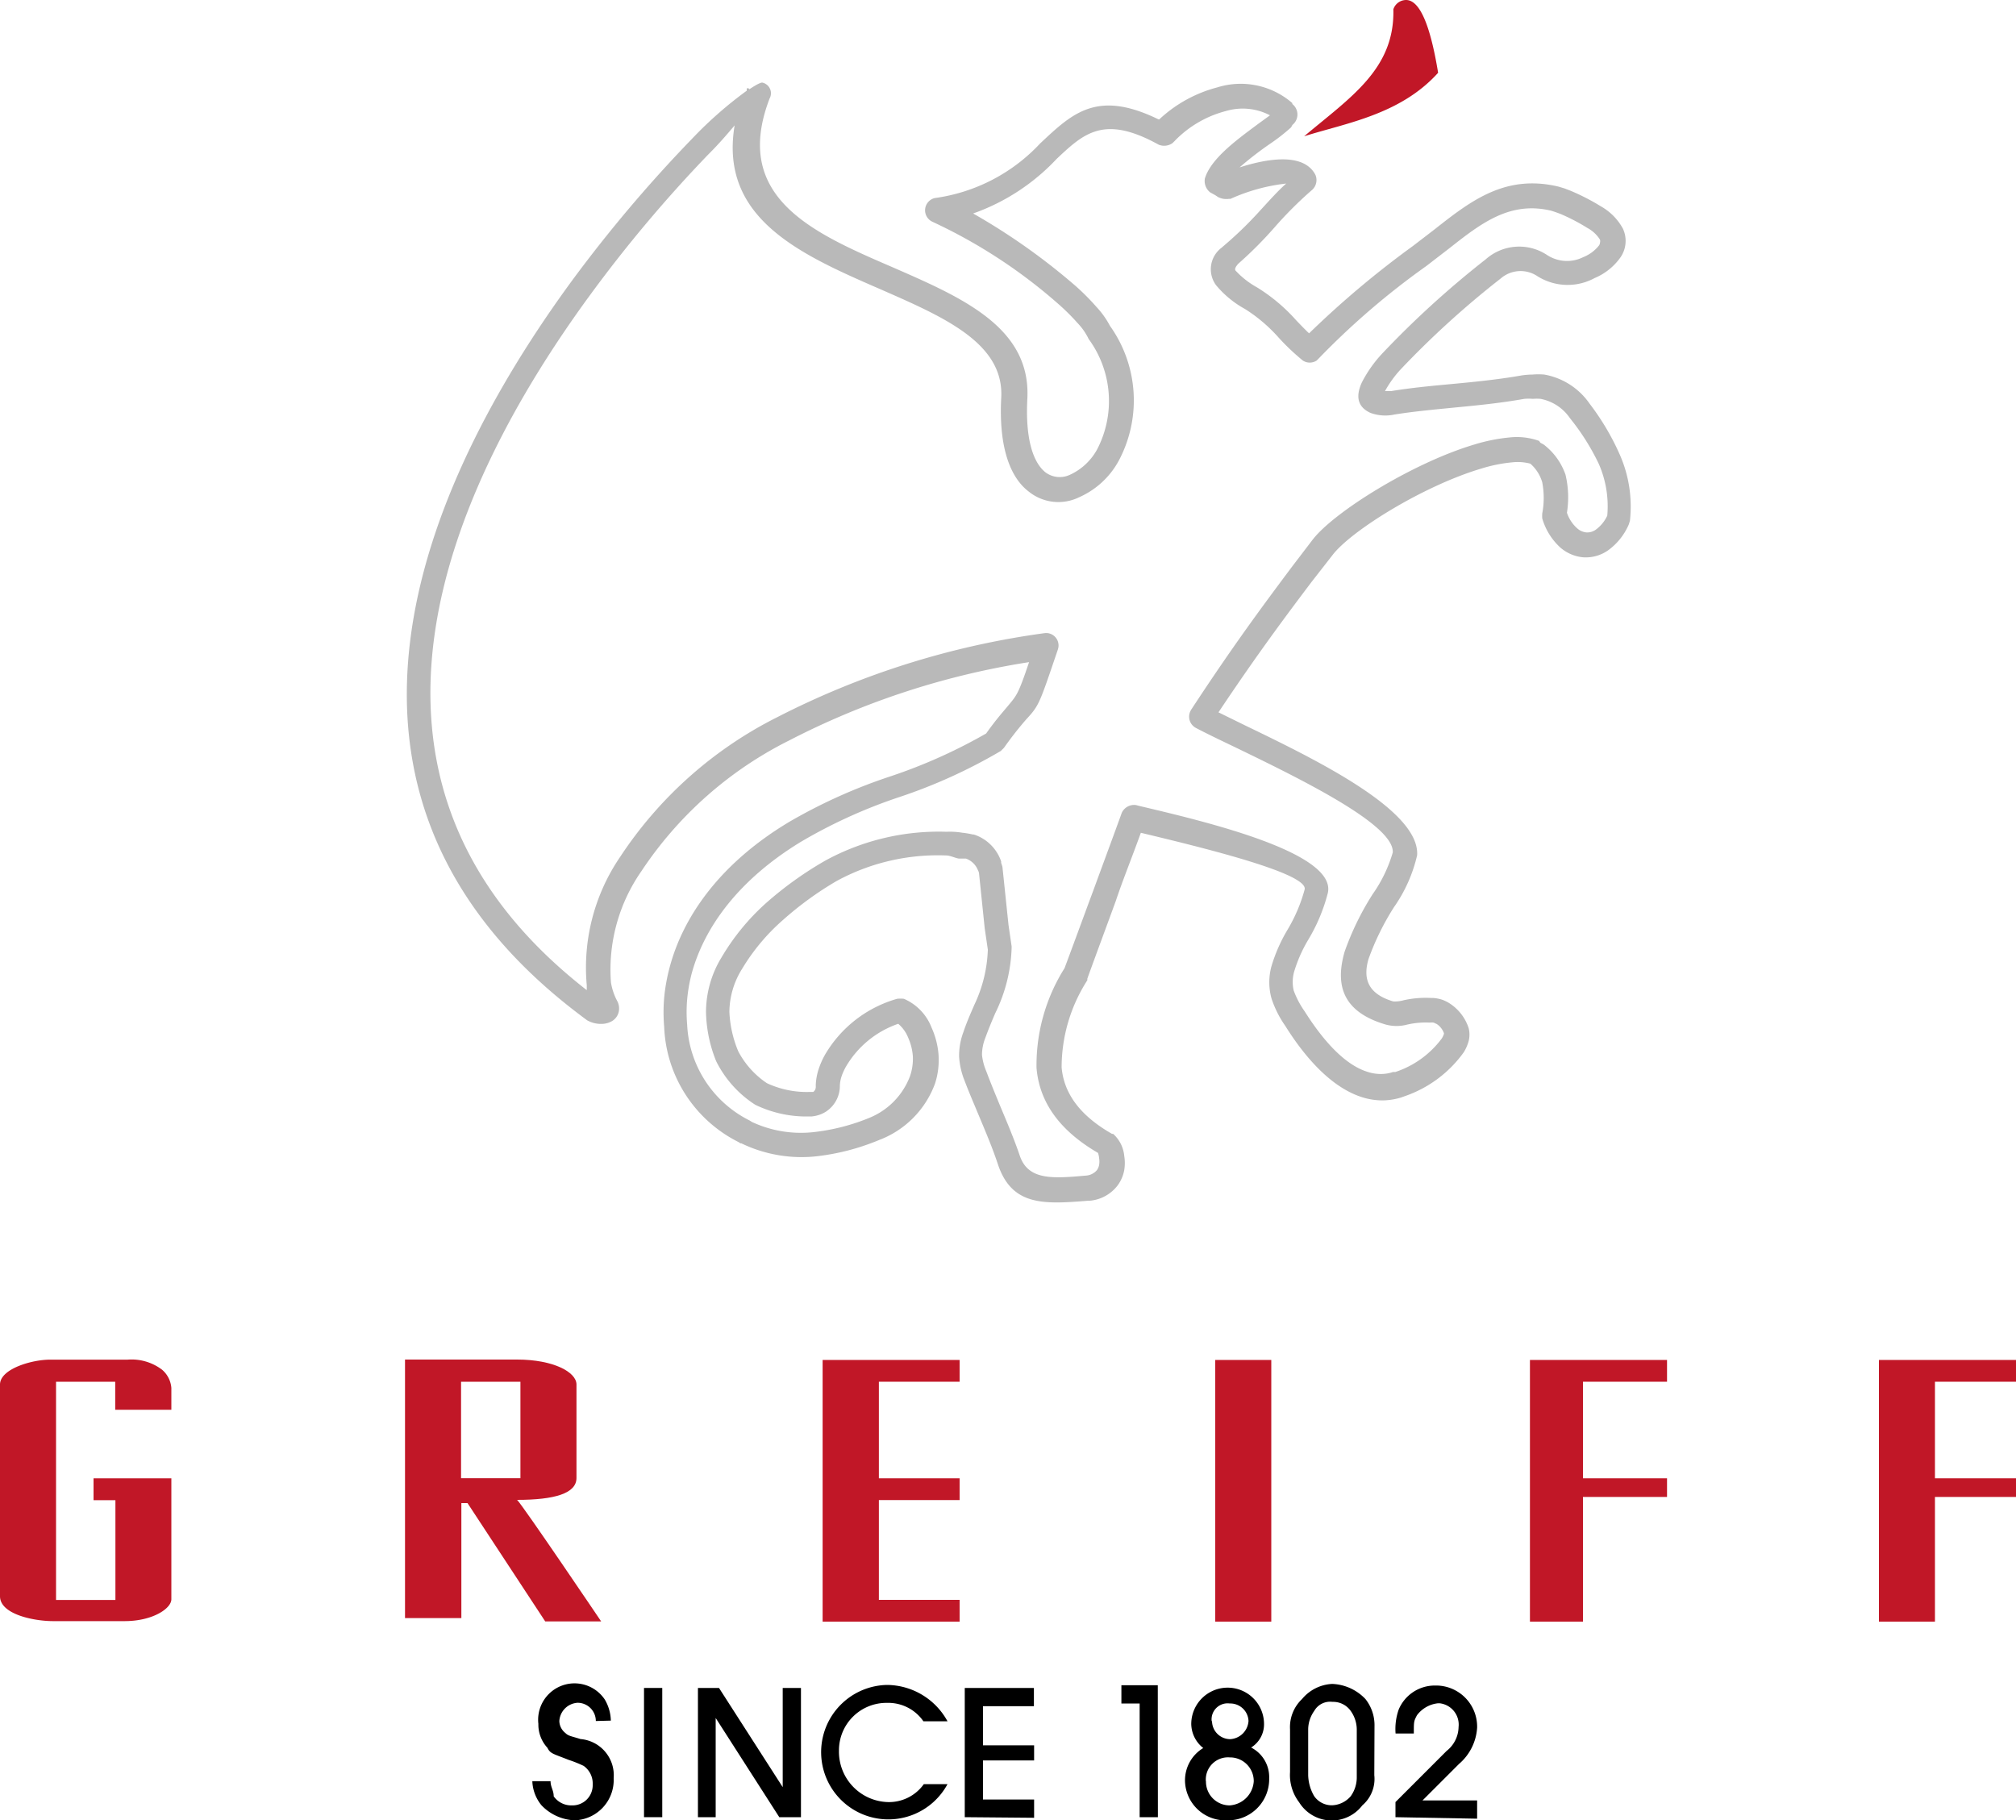
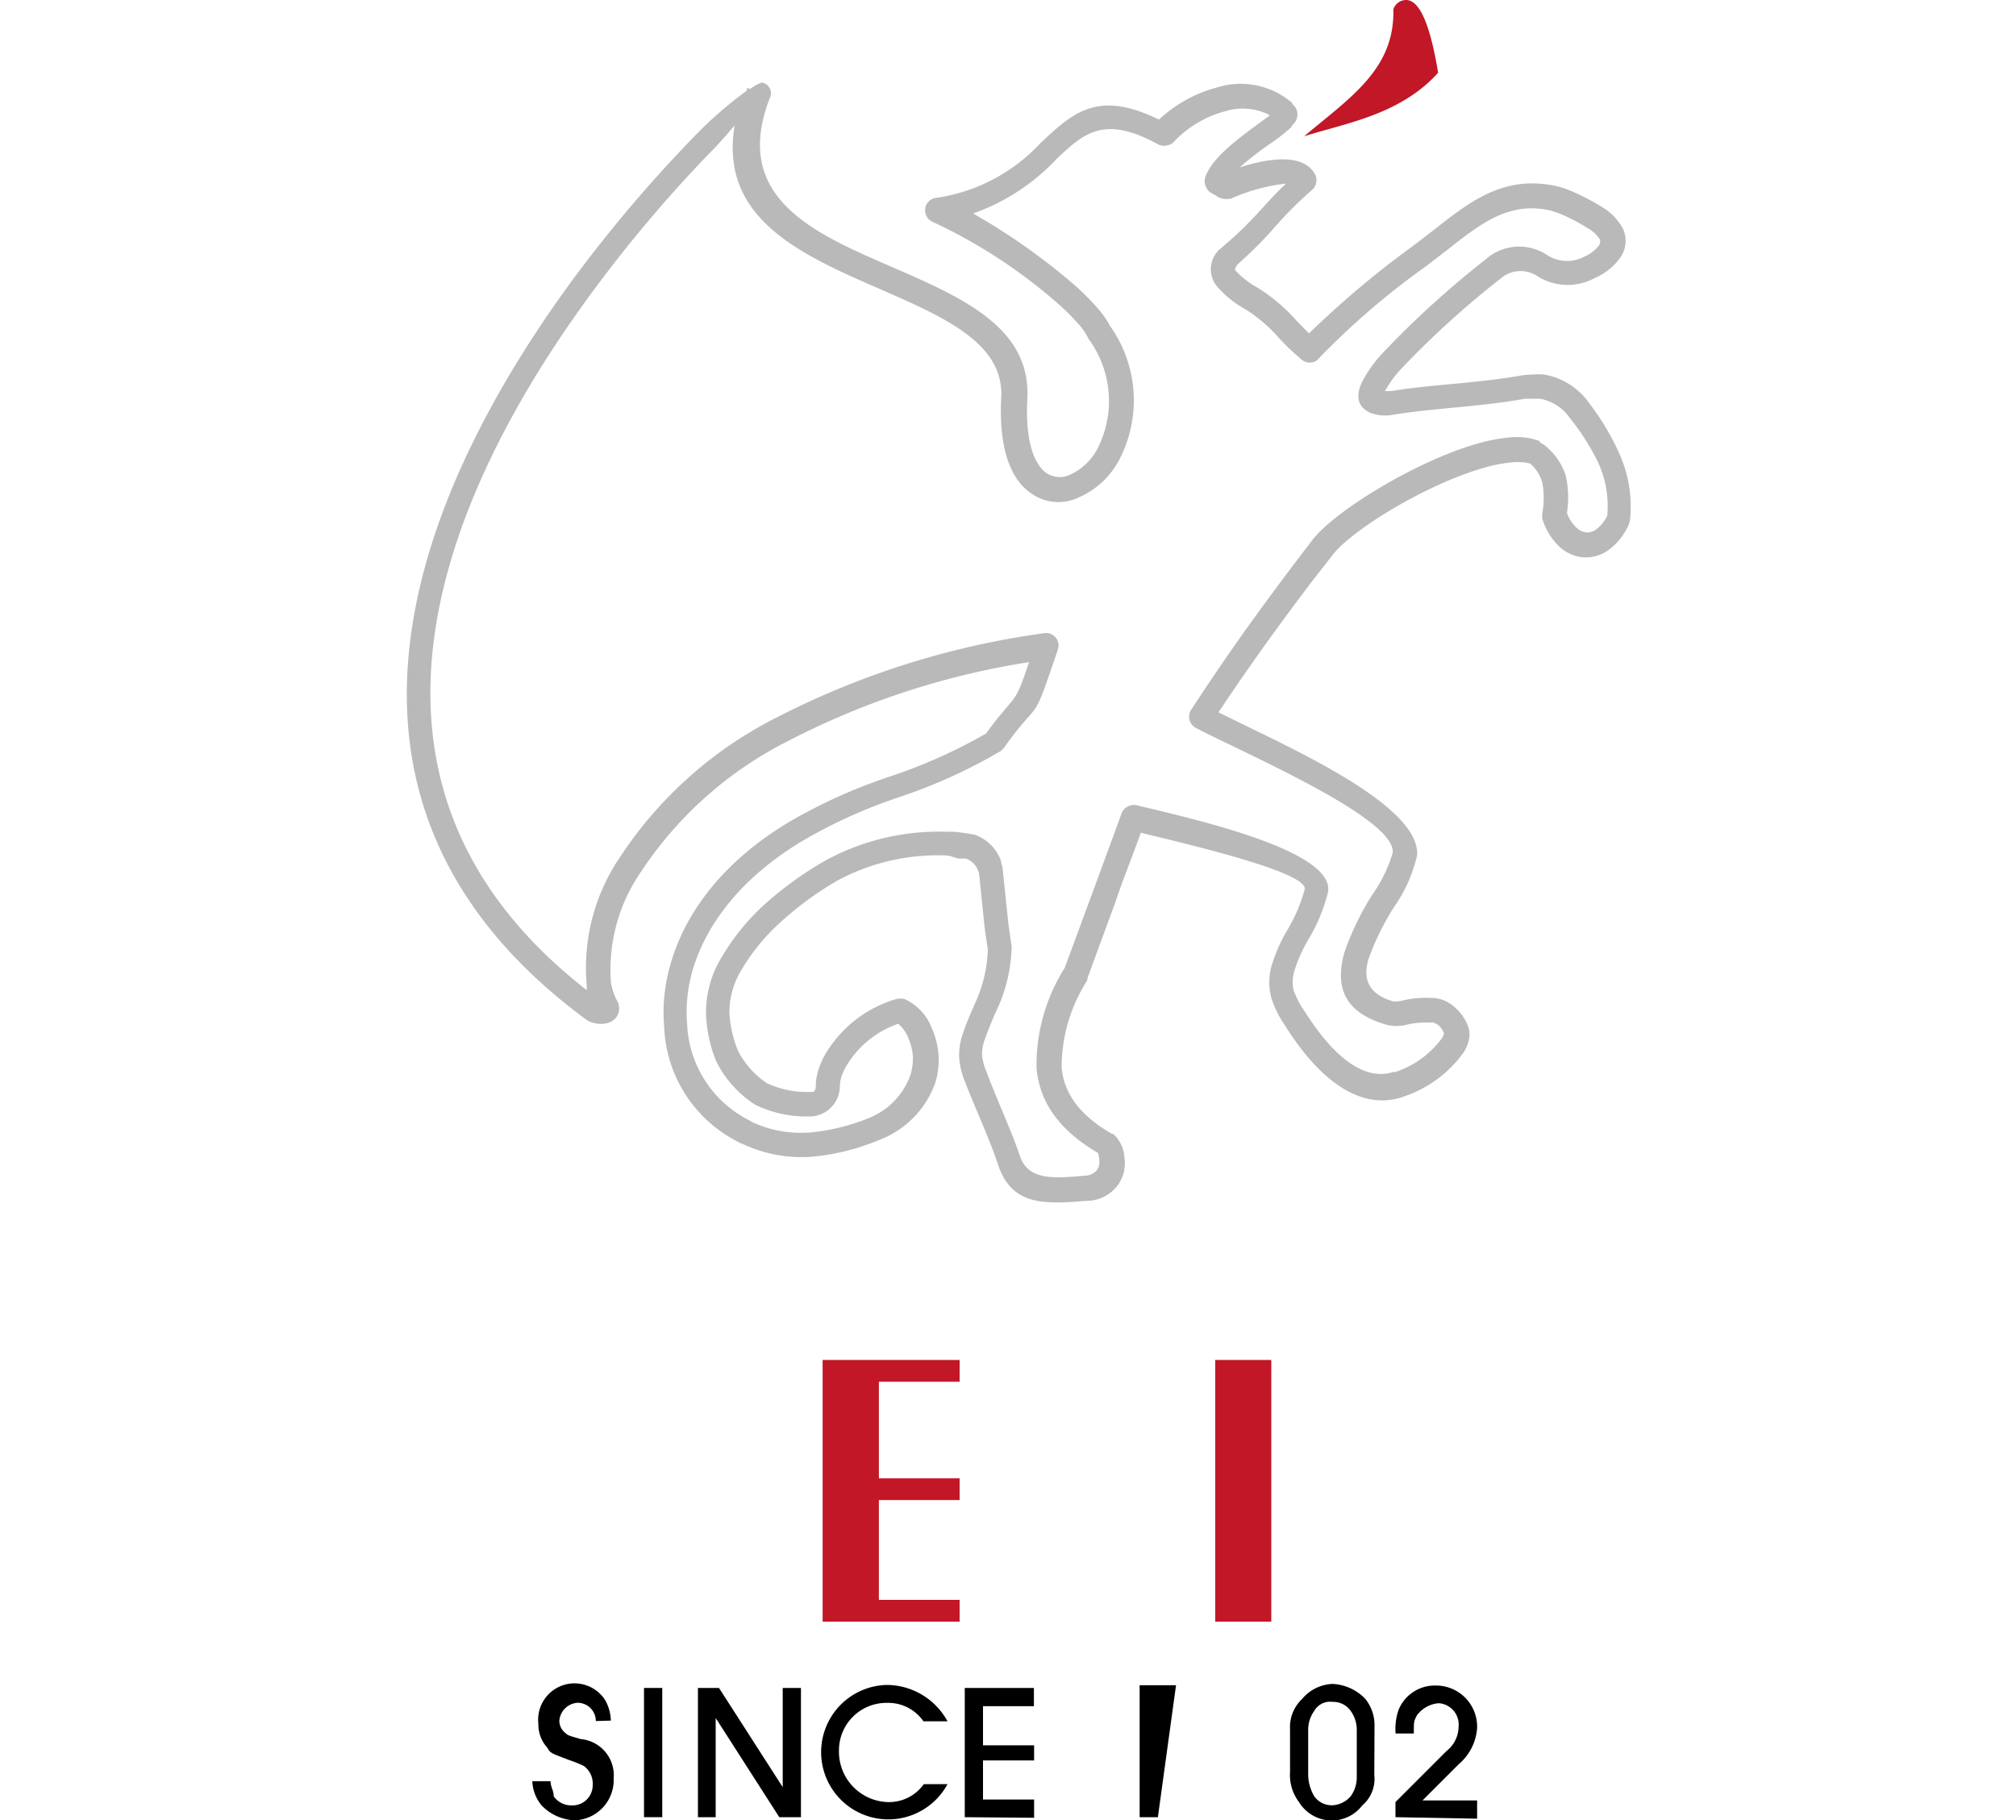
<svg xmlns="http://www.w3.org/2000/svg" id="114556da-5127-4dff-a676-29b7b30b10c8" data-name="4f65f173-ef17-429c-90b0-4426606b0660" viewBox="0 0 200 180.59">
  <defs>
    <style>.\37 ac98f74-4a1c-492b-852f-00e7acf7067a{fill:#c11727;}.c573d673-3955-409f-863e-0183363ab0e5{fill:#b9b9b9;}</style>
  </defs>
  <title>greiff</title>
-   <polyline class="7ac98f74-4a1c-492b-852f-00e7acf7067a" points="186.4 160.88 186.4 134.92 200 134.92 200 137.08 191.96 137.08 191.96 146.66 200 146.66 200 148.51 191.96 148.51 191.96 160.88" />
-   <polyline class="7ac98f74-4a1c-492b-852f-00e7acf7067a" points="151.78 160.88 151.78 134.92 165.38 134.92 165.38 137.08 157.04 137.08 157.04 146.66 165.38 146.66 165.38 148.51 157.04 148.51 157.04 160.88" />
  <polyline class="7ac98f74-4a1c-492b-852f-00e7acf7067a" points="120.56 160.88 120.56 134.92 126.12 134.92 126.12 160.88" />
  <polyline class="7ac98f74-4a1c-492b-852f-00e7acf7067a" points="81.61 160.88 81.61 134.92 95.2 134.92 95.2 137.08 87.19 137.08 87.19 146.66 95.2 146.66 95.2 148.82 87.19 148.82 87.19 158.72 95.2 158.72 95.2 160.88" />
-   <path class="7ac98f74-4a1c-492b-852f-00e7acf7067a" d="M45.74,146.65h5.89v-9.57H45.74m-5.56,23.8v-26H51.3c3.61,0,5.89,1.25,5.89,2.47v9.28c0,1.53-2.17,2.17-5.89,2.17.61.61,8.34,12.06,8.34,12.06H54.09l-7.71-11.74h-.61v11.41H40.18Z" />
-   <path class="7ac98f74-4a1c-492b-852f-00e7acf7067a" d="M5.56,137.08h5.87v2.78H17V137.7a2.65,2.65,0,0,0-.92-1.81,5,5,0,0,0-3.43-1H4.95c-1.81,0-4.95.92-4.95,2.47v21c0,1.81,3.4,2.47,5.26,2.47h7.1c2.78,0,4.64-1.25,4.64-2.17v-12H9.28v2.17h2.17v9.9H5.56V137.07" />
  <g id="f2c89c50-99b5-458b-9bf5-205732a3d17f" data-name="8547fb1f-a69a-4619-b376-db8721911991">
    <path id="d7bb3d5b-aea8-4255-9707-d96756c05358" data-name="3ea15950-bbc2-448d-8d98-963ad199ae78" class="7ac98f74-4a1c-492b-852f-00e7acf7067a" d="M139.49,0q2,0,3.18,7.22c-3.76,4.17-9.19,5-13.29,6.3,4.57-3.85,9-6.66,8.85-12.6A1.34,1.34,0,0,1,139.49,0" />
  </g>
  <g id="287406df-be67-40fb-87b0-495c0d0eba5e" data-name="b4d1b91b-d006-4135-a9a7-df8e48ee5275">
    <path id="063eefbc-c4dd-4469-9ef0-414169886a3f" data-name="ce018609-9e62-438a-b002-4dbf12295d5e" class="c573d673-3955-409f-863e-0183363ab0e5" d="M152.81,43.92l.33.18a6.39,6.39,0,0,1,2.17,3,9.72,9.72,0,0,1,.14,3.77,3.61,3.61,0,0,0,1,1.53,1.61,1.61,0,0,0,.92.42,1.46,1.46,0,0,0,.94-.27,3.61,3.61,0,0,0,1.14-1.39,10.44,10.44,0,0,0-.85-5.16,22.79,22.79,0,0,0-2.84-4.5,4.57,4.57,0,0,0-2.93-1.93,4.52,4.52,0,0,0-.76,0,5.26,5.26,0,0,0-.85,0h0c-2.42.43-4.71.65-7,.87-2,.2-4,.38-5.91.69h0a4.24,4.24,0,0,1-2.38-.18c-1.28-.6-1.44-1.66-.83-3a12.64,12.64,0,0,1,2-2.85,93.36,93.36,0,0,1,10.29-9.37,5,5,0,0,1,6.09-.43,3.61,3.61,0,0,0,3.61.2,3.74,3.74,0,0,0,1.55-1.16.58.58,0,0,0,.09-.27.61.61,0,0,0,0-.29,3.32,3.32,0,0,0-1.26-1.17,19.21,19.21,0,0,0-2.67-1.39l-.49-.18-.4-.13h0c-4.12-1-7,1.26-10.15,3.74l-.61.47-1.66,1.28a75.85,75.85,0,0,0-10.67,9.17h0l-.2.2h0a1.26,1.26,0,0,1-1.37,0,22.81,22.81,0,0,1-2.35-2.22,15.6,15.6,0,0,0-3.38-2.89h0a9.93,9.93,0,0,1-2.89-2.38,2.67,2.67,0,0,1,.58-3.72l.18-.16a37.34,37.34,0,0,0,3.61-3.5c.92-1,1.81-2,2.6-2.69a18.33,18.33,0,0,0-5.53,1.52h-.16a1.81,1.81,0,0,1-1.07-.18l-.27-.18-.52-.29a1.44,1.44,0,0,1-.52-1.37c.6-2,3.25-3.9,5.29-5.42l1.17-.85a5.83,5.83,0,0,0-4.35-.43,10.84,10.84,0,0,0-5.13,3h0l-.18.18a1.43,1.43,0,0,1-1.39.16c-5.42-3-7.42-1.12-10.11,1.41a20.88,20.88,0,0,1-8.29,5.42,63.31,63.31,0,0,1,10.2,7.22,23.48,23.48,0,0,1,2.09,2.11,8.49,8.49,0,0,1,1.28,1.81,12.73,12.73,0,0,1,.87,13.4,8.27,8.27,0,0,1-3.92,3.61,4.68,4.68,0,0,1-5-.56c-1.81-1.37-3-4.33-2.73-9.35.27-5.42-5.78-8-12-10.73-7.89-3.43-16-7-14.45-16.25-.67.79-1.53,1.81-2.64,2.91a136.09,136.09,0,0,0-11.76,14c-13.83,18.91-27.09,48-.27,68.88v-.49A19.49,19.49,0,0,1,61.53,85,40.31,40.31,0,0,1,77.11,71.15a82.31,82.31,0,0,1,26.55-8.34A1.23,1.23,0,0,1,105,64.22a2.4,2.4,0,0,1-.09.33c-1.81,5.31-1.81,5.42-3.12,6.84a34.46,34.46,0,0,0-2.19,2.8l-.31.31a52.53,52.53,0,0,1-10.11,4.59,50.89,50.89,0,0,0-9.75,4.44h0C73.25,87.3,69.87,92,68.62,96.58a15.76,15.76,0,0,0-.45,2.58,14.61,14.61,0,0,0,0,2.49h0a11.21,11.21,0,0,0,6.21,9.52l.2.13h0a11.47,11.47,0,0,0,6.27,1,20.41,20.41,0,0,0,5.42-1.41h0a7.22,7.22,0,0,0,4-4.1,5.29,5.29,0,0,0,.29-2,5.42,5.42,0,0,0-.45-1.81,3.49,3.49,0,0,0-1-1.41,9.64,9.64,0,0,0-5.18,4.24,5.62,5.62,0,0,0-.45,1,3.38,3.38,0,0,0-.16.88h0a3.05,3.05,0,0,1-1.39,2.6,2.93,2.93,0,0,1-.65.31,3.36,3.36,0,0,1-.74.16h-.2a11.61,11.61,0,0,1-5.42-1.16,10.93,10.93,0,0,1-3.77-4.12l-.11-.22a13.67,13.67,0,0,1-1-4.86A10.44,10.44,0,0,1,71.57,95,22.65,22.65,0,0,1,76,89.59a35.4,35.4,0,0,1,5.91-4.23,23.48,23.48,0,0,1,12-2.84,7.33,7.33,0,0,1,1.53.09,9,9,0,0,1,1.08.18h.09a4.24,4.24,0,0,1,2.71,2.67v.14s.13.38.13.42l.6,5.74.31,2.13h0v.16a15.75,15.75,0,0,1-1.63,6.48c-.31.72-.63,1.48-1,2.49a4.59,4.59,0,0,0-.31,1.63,5.63,5.63,0,0,0,.43,1.64c.47,1.26.94,2.38,1.41,3.52.7,1.66,1.41,3.36,1.9,4.82h0c.83,2.49,3.29,2.29,6.56,2h0a1.57,1.57,0,0,0,1.1-.54,1.3,1.3,0,0,0,.22-.52,2.06,2.06,0,0,0,0-.67,2.22,2.22,0,0,0-.11-.52c-4-2.33-5.83-5.2-6.1-8.43a18.06,18.06,0,0,1,2.78-9.9c1.23-3.29,2-5.42,2.84-7.67,1-2.74,2-5.42,2.84-7.75a1.35,1.35,0,0,1,1.41-.76l.43.11c6.57,1.55,19.49,4.62,18.6,8.61a17.43,17.43,0,0,1-1.93,4.62,14,14,0,0,0-1.37,3.05,3.76,3.76,0,0,0-.09,2,8.87,8.87,0,0,0,1.1,2.09c1.63,2.58,3.83,5.27,6.27,6a4.23,4.23,0,0,0,1.28.2,3.72,3.72,0,0,0,1.21-.2h.23a9.41,9.41,0,0,0,4.6-3.32,1.81,1.81,0,0,0,.22-.47v-.05h0a1.81,1.81,0,0,0-.72-.92l-.31-.14a1.46,1.46,0,0,0-.38,0h0a8.16,8.16,0,0,0-2.24.2,4.14,4.14,0,0,1-2.11,0c-4.44-1.3-5-4.06-4.1-7.22a27.74,27.74,0,0,1,2.78-5.71,14,14,0,0,0,2-4.14h0c.2-2.76-9.25-7.35-15.62-10.44-1.59-.76-3-1.44-3.92-1.93h0a1.26,1.26,0,0,1-.51-1.71l.05-.09c4.24-6.47,7.22-10.46,10-14.18l2-2.62c2.06-2.76,10-7.71,16.13-9.52a17.25,17.25,0,0,1,3.45-.69,6.59,6.59,0,0,1,2.94.34ZM114.89,11.85H115a13.38,13.38,0,0,1,5.76-3.18,7.8,7.8,0,0,1,7.46,1.57h0c.18.16-.14-.11,0,.09a1.32,1.32,0,0,1,0,2.06l-.14.25a18.89,18.89,0,0,1-2,1.57,33.25,33.25,0,0,0-3.11,2.4c2.46-.79,6.32-1.59,7.53.74a1.32,1.32,0,0,1-.4,1.55h0a38.39,38.39,0,0,0-3.52,3.5,39.73,39.73,0,0,1-3.74,3.77c-.29.33-.36.52-.27.67a8.58,8.58,0,0,0,2.15,1.68h0a17.43,17.43,0,0,1,3.9,3.29c.42.43.81.85,1.25,1.26a93.67,93.67,0,0,1,10.28-8.65l1.63-1.25.61-.47c3.61-2.85,7-5.42,12.21-4.19h0l.6.18.6.23a21.82,21.82,0,0,1,3.05,1.57A5.6,5.6,0,0,1,161,22.68a2.87,2.87,0,0,1-.23,2.84,5.94,5.94,0,0,1-2.56,2.06,5.62,5.62,0,0,1-5.72-.2,3,3,0,0,0-3.61.25,89.84,89.84,0,0,0-9.91,9,10.83,10.83,0,0,0-1.57,2.17H138c2.09-.34,4.06-.52,6-.7s4.53-.43,6.81-.83h0a7.68,7.68,0,0,1,1.23-.11,6.84,6.84,0,0,1,1.16,0,6.92,6.92,0,0,1,4.5,2.89,24.72,24.72,0,0,1,3,5.07,12.75,12.75,0,0,1,1,6.54l-.11.36a6.16,6.16,0,0,1-2.06,2.58,3.85,3.85,0,0,1-2.46.69,4,4,0,0,1-2.31-1A6.3,6.3,0,0,1,153,51.43a3.61,3.61,0,0,1,0-.49,8.25,8.25,0,0,0,0-3.09A3.9,3.9,0,0,0,151.82,46a4.89,4.89,0,0,0-1.81-.13,14.75,14.75,0,0,0-3,.6c-5.71,1.68-13,6.18-14.84,8.63l-2.06,2.64c-2.64,3.5-5.42,7.22-9.23,12.93L123.59,72c7,3.38,17.26,8.38,17,12.84h0A14.68,14.68,0,0,1,138.29,90a25.64,25.64,0,0,0-2.53,5.16c-.52,1.81-.18,3.41,2.46,4.19a3.05,3.05,0,0,0,1-.11,10.06,10.06,0,0,1,2.8-.23h.2a3.86,3.86,0,0,1,.88.18,3.76,3.76,0,0,1,.81.42A4.62,4.62,0,0,1,145.7,102h0a2.6,2.6,0,0,1,0,1.28,4.19,4.19,0,0,1-.49,1.12,12,12,0,0,1-5.76,4.32l-.45.16a6.48,6.48,0,0,1-1.91.29,6.74,6.74,0,0,1-2-.33c-3.11-1-5.72-4.08-7.58-7.06a10.37,10.37,0,0,1-1.37-2.73,6,6,0,0,1,0-3.2,15.89,15.89,0,0,1,1.59-3.61,15.77,15.77,0,0,0,1.7-4c.36-1.61-10.28-4.19-16.25-5.62-1,2.76-1.81,4.73-2.47,6.72-1,2.74-2,5.42-2.84,7.75v.16a16,16,0,0,0-2.55,8.65c.22,2.46,1.68,4.7,5,6.59h.11a3.34,3.34,0,0,1,1.1,2.17,4.44,4.44,0,0,1,0,1.44,3.72,3.72,0,0,1-.65,1.5,3.9,3.9,0,0,1-2.74,1.52H108c-4.33.34-7.6.6-9-3.61h0c-.52-1.57-1.17-3.11-1.81-4.64s-1.1-2.6-1.48-3.61a7.67,7.67,0,0,1-.56-2.42,6.65,6.65,0,0,1,.43-2.46c.31-.94.7-1.81,1.07-2.67A13.78,13.78,0,0,0,98,94.21l-.31-2.11-.56-5.42a.83.83,0,0,0-.11-.34,2,2,0,0,0-1.19-1.16h-.65c-.29,0-.9-.31-1.3-.31a21,21,0,0,0-10.84,2.51,33,33,0,0,0-5.42,3.94,20.32,20.32,0,0,0-4,4.8,8.16,8.16,0,0,0-1.26,4.26,11.4,11.4,0,0,0,.88,3.92,8.65,8.65,0,0,0,2.84,3.16,9.35,9.35,0,0,0,4.26.87h.34a.63.63,0,0,0,.25-.56v-.14h0a5.8,5.8,0,0,1,.27-1.52,8,8,0,0,1,.65-1.48A12.14,12.14,0,0,1,89,99.09a2.85,2.85,0,0,1,.67,0,5.09,5.09,0,0,1,2.74,2.84,8,8,0,0,1,.69,2.6,7.64,7.64,0,0,1-.33,2.94,9.46,9.46,0,0,1-5.56,5.63h0a22.84,22.84,0,0,1-6,1.59,13.72,13.72,0,0,1-7.66-1.26h-.09l-.2-.13a13.36,13.36,0,0,1-7.37-11.43h0a16.89,16.89,0,0,1,0-2.89,18.17,18.17,0,0,1,.54-3c1.35-5.11,5.07-10.38,11.88-14.45h0A53,53,0,0,1,88.4,77a52.51,52.51,0,0,0,9.43-4.23c1-1.41,1.72-2.2,2.2-2.78.83-1,1-1.14,2.06-4.3a78,78,0,0,0-23.8,7.77,37.92,37.92,0,0,0-14.68,13,17.07,17.07,0,0,0-3,11,5.92,5.92,0,0,0,.6,1.81,1.55,1.55,0,0,1,.16,1.16,1.44,1.44,0,0,1-.78.94,2.09,2.09,0,0,1-.72.2,2.8,2.8,0,0,1-1.61-.34h0C28.12,79.12,42,48,56.69,27.92a138.31,138.31,0,0,1,12-14.19A39.73,39.73,0,0,1,74.08,9V8.85h0c0-.14.16-.14.27,0,.7-.47,1.17-.7,1.3-.65a1.08,1.08,0,0,1,.7,1.57h0c-3.77,9.81,4.3,13.33,12.1,16.7,7,3.05,13.83,6,13.47,13.07-.22,4.1.61,6.39,1.81,7.33a2.37,2.37,0,0,0,2.42.23,5.85,5.85,0,0,0,2.71-2.55A10.4,10.4,0,0,0,108,33.63l-.09-.18h0a6,6,0,0,0-1-1.39,21.09,21.09,0,0,0-1.81-1.81A52,52,0,0,0,92.5,22a1.25,1.25,0,0,1,.23-2.35,17.53,17.53,0,0,0,10.46-5.42c3.27-3.07,5.72-5.42,12-2.26Zm25.7,73h0m-40.23,9.28V94" />
  </g>
  <path d="M59.11,170.74a1.81,1.81,0,0,0-1.81-1.81,1.93,1.93,0,0,0-1.81,1.81,1.55,1.55,0,0,0,.6,1.19c.31.31.6.31,1.5.6a3.6,3.6,0,0,1,3.29,3.88A4,4,0,0,1,57,180.59a4.79,4.79,0,0,1-3.29-1.5,4,4,0,0,1-.9-2.38h1.81c0,.6.31.9.31,1.5a2.13,2.13,0,0,0,1.81.9,2,2,0,0,0,2.06-2s0-.07,0-.11a2.13,2.13,0,0,0-.9-1.81,12.53,12.53,0,0,0-1.5-.6c-1.5-.6-1.81-.6-2.09-1.19a3.4,3.4,0,0,1-.9-2.38A3.61,3.61,0,0,1,60,168.61a4.32,4.32,0,0,1,.6,2.09Z" />
  <path d="M63.89,180.28V167.46H65.7v12.82Z" />
  <path d="M77.31,180.28,71,170.44v9.84H69.24V167.46h2.09l6.32,9.84v-9.84h1.81v12.82Z" />
  <path d="M94,177a6.67,6.67,0,1,1-6-9.84,6.9,6.9,0,0,1,6,3.61H91.61A4.24,4.24,0,0,0,88,168.94a4.71,4.71,0,0,0-4.77,4.66s0,.07,0,.11a5,5,0,0,0,4.8,5.07A4.24,4.24,0,0,0,91.65,177Z" />
  <path d="M95.71,180.28V167.46h6.86v1.81H97.52v3.88h5.07v1.5H97.52v3.88h5.07v1.81Z" />
-   <path d="M114.87,180.28h-1.81V169h-1.81v-1.81h3.61Z" />
-   <path d="M125.91,176.42a4.08,4.08,0,0,1-4,4.17h-.18a4,4,0,0,1-4.17-3.88h0a3.74,3.74,0,0,1,1.81-3.29,3.09,3.09,0,0,1-1.19-2.38,3.61,3.61,0,1,1,7.22,0,2.71,2.71,0,0,1-1.28,2.33A3.29,3.29,0,0,1,125.91,176.42Zm-6.27.31a2.35,2.35,0,0,0,2.31,2.38H122a2.56,2.56,0,0,0,2.38-2.38,2.35,2.35,0,0,0-2.31-2.38H122a2.2,2.2,0,0,0-2.37,2.37Zm.6-6a1.81,1.81,0,0,0,1.81,1.81,1.93,1.93,0,0,0,1.81-1.81A1.81,1.81,0,0,0,122,169a1.59,1.59,0,0,0-1.79,1.79Z" />
+   <path d="M114.87,180.28h-1.81V169v-1.81h3.61Z" />
  <path d="M136.34,176.11a3.45,3.45,0,0,1-1.19,3,3.81,3.81,0,0,1-6.27-.31,4.46,4.46,0,0,1-.9-3v-4.24a3.83,3.83,0,0,1,1.19-3,4.14,4.14,0,0,1,3-1.5,4.79,4.79,0,0,1,3.29,1.5,4.17,4.17,0,0,1,.9,2.69Zm-6.56,0a4.32,4.32,0,0,0,.6,2.09,2.13,2.13,0,0,0,1.81.9,2.58,2.58,0,0,0,1.81-.9,3.2,3.2,0,0,0,.6-1.81v-4.84a3.2,3.2,0,0,0-.6-1.81,2.13,2.13,0,0,0-1.81-.9,1.81,1.81,0,0,0-1.81.9,3.2,3.2,0,0,0-.6,1.81Z" />
  <path d="M138.44,180.28v-1.5l5.07-5.07a3.09,3.09,0,0,0,1.19-2.38,2.13,2.13,0,0,0-1.88-2.35h-.16a3,3,0,0,0-2.09,1.19c-.31.6-.31.6-.31,1.81h-1.81a5.81,5.81,0,0,1,.31-2.38,3.88,3.88,0,0,1,3.61-2.38,4.08,4.08,0,0,1,4.17,4q0,.09,0,.18a5.15,5.15,0,0,1-1.81,3.61l-3.61,3.61h5.42v1.81Z" />
</svg>